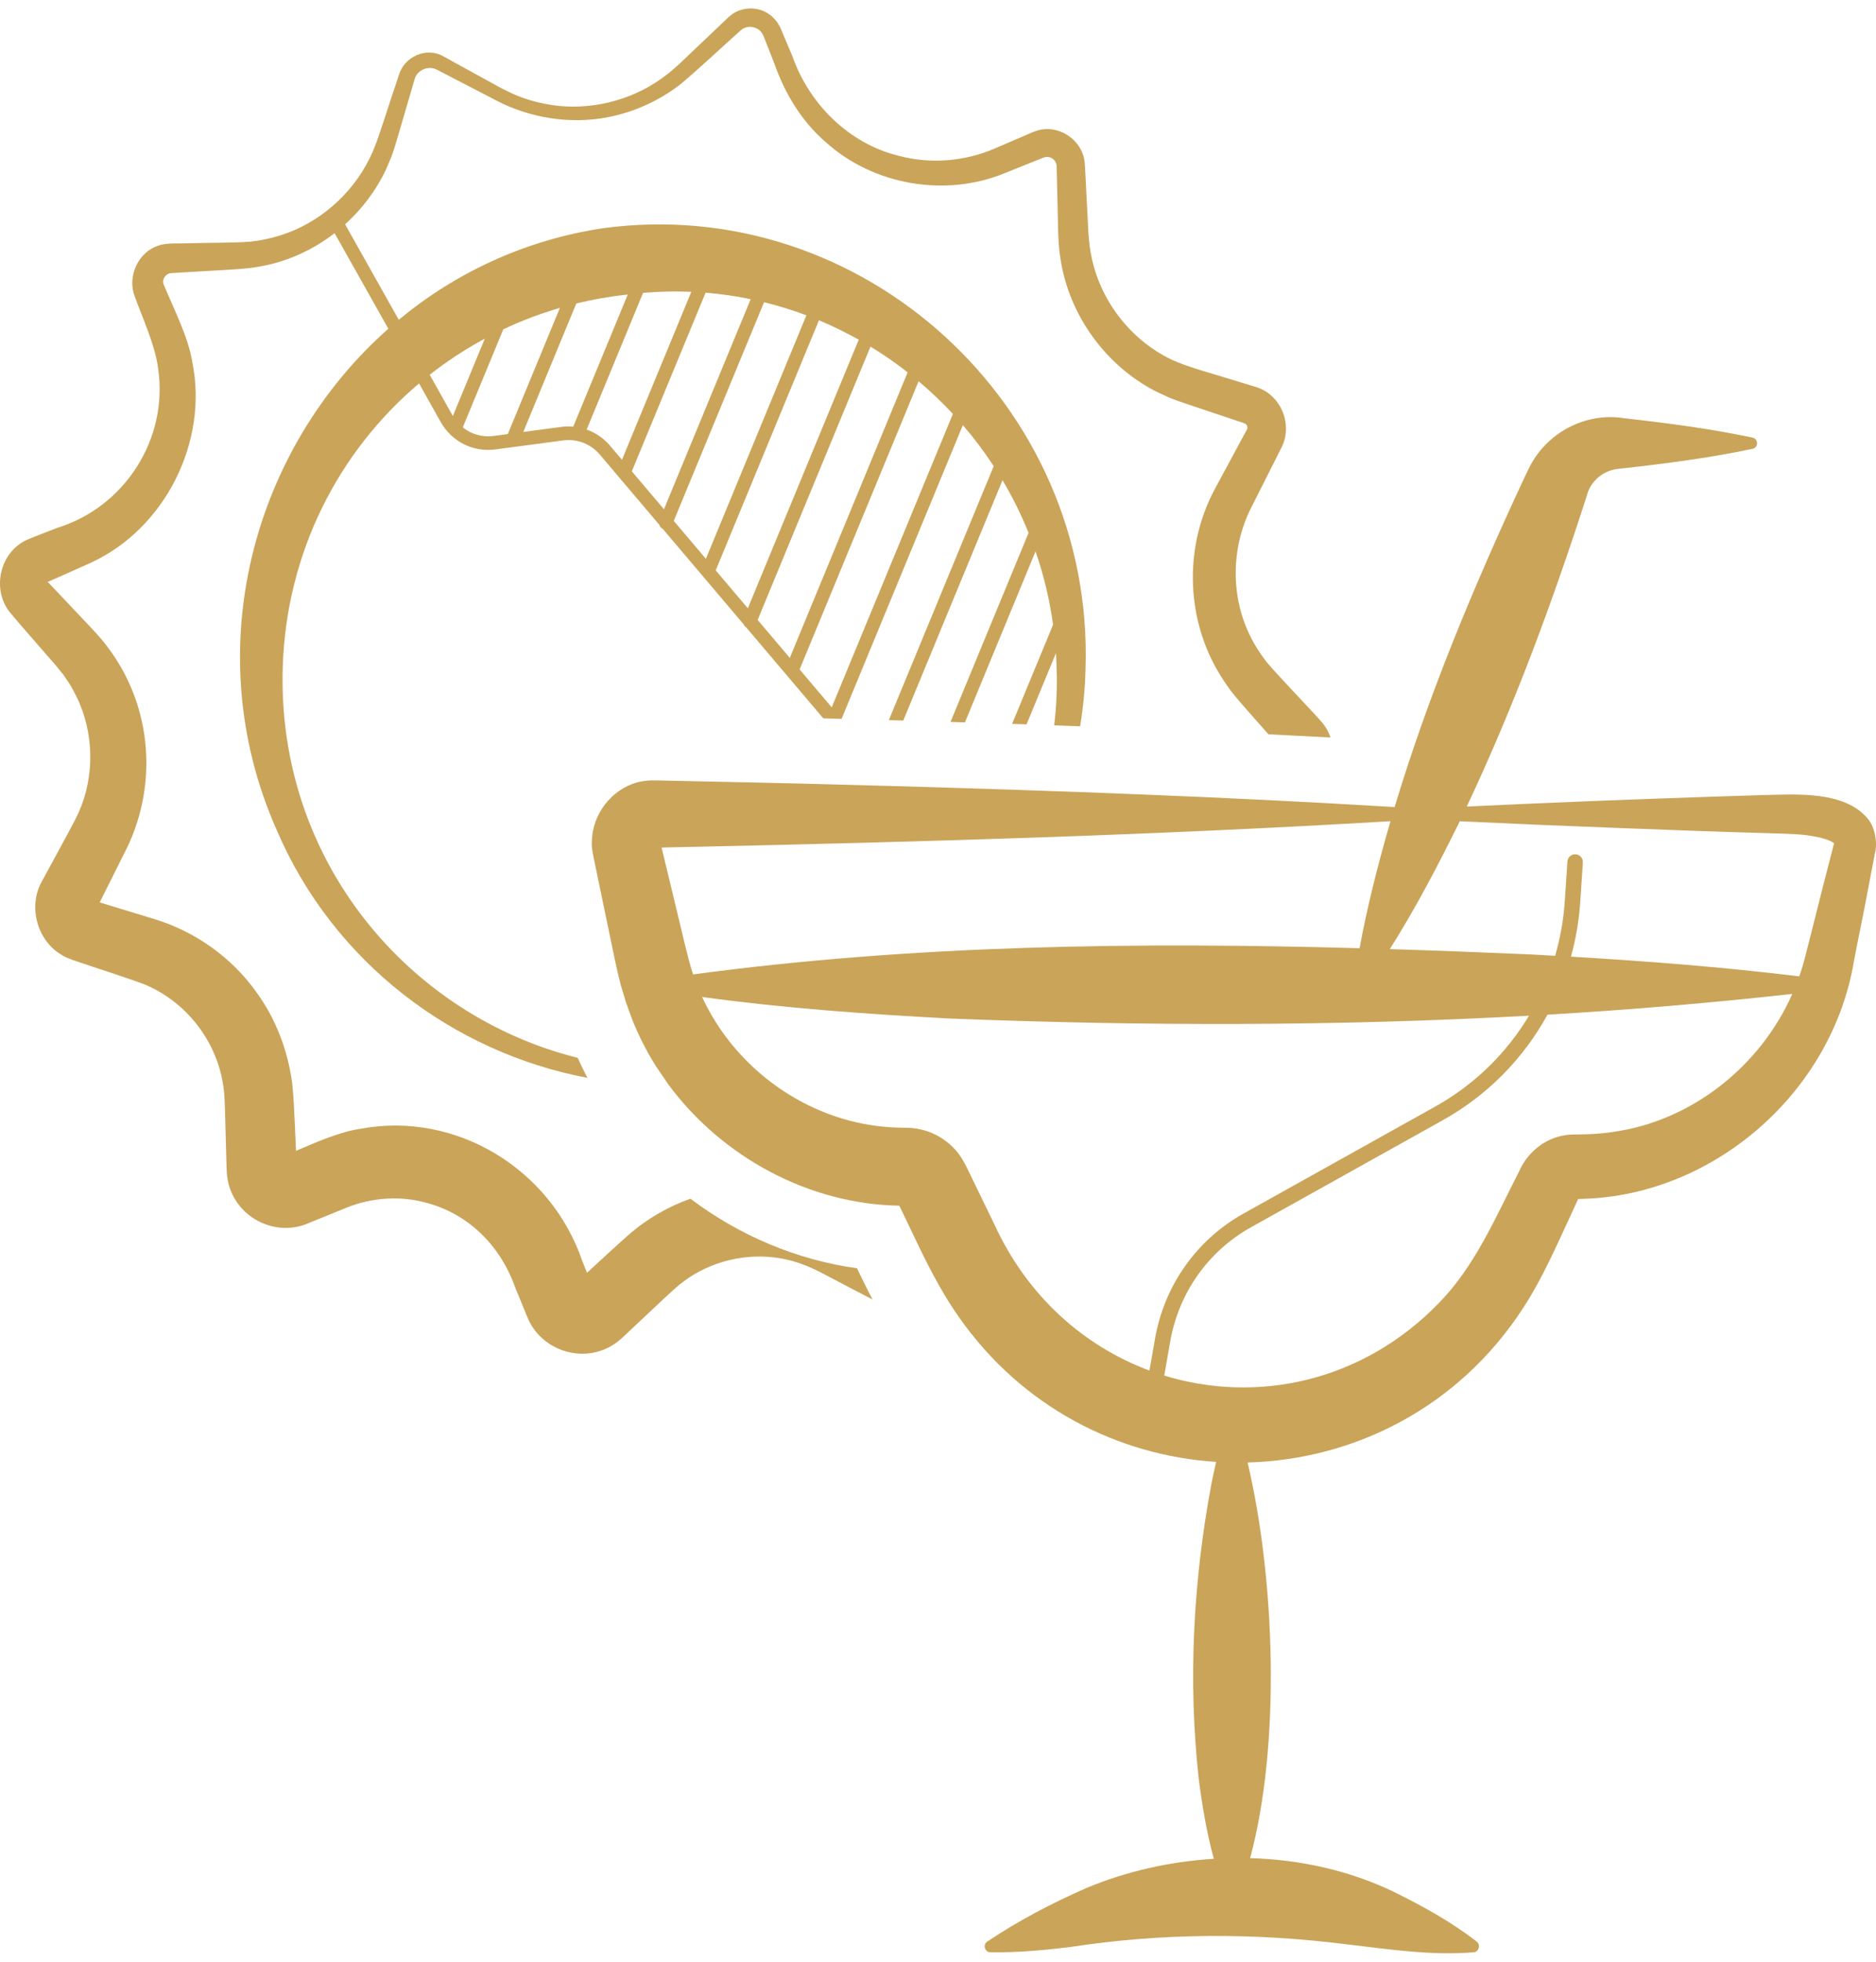
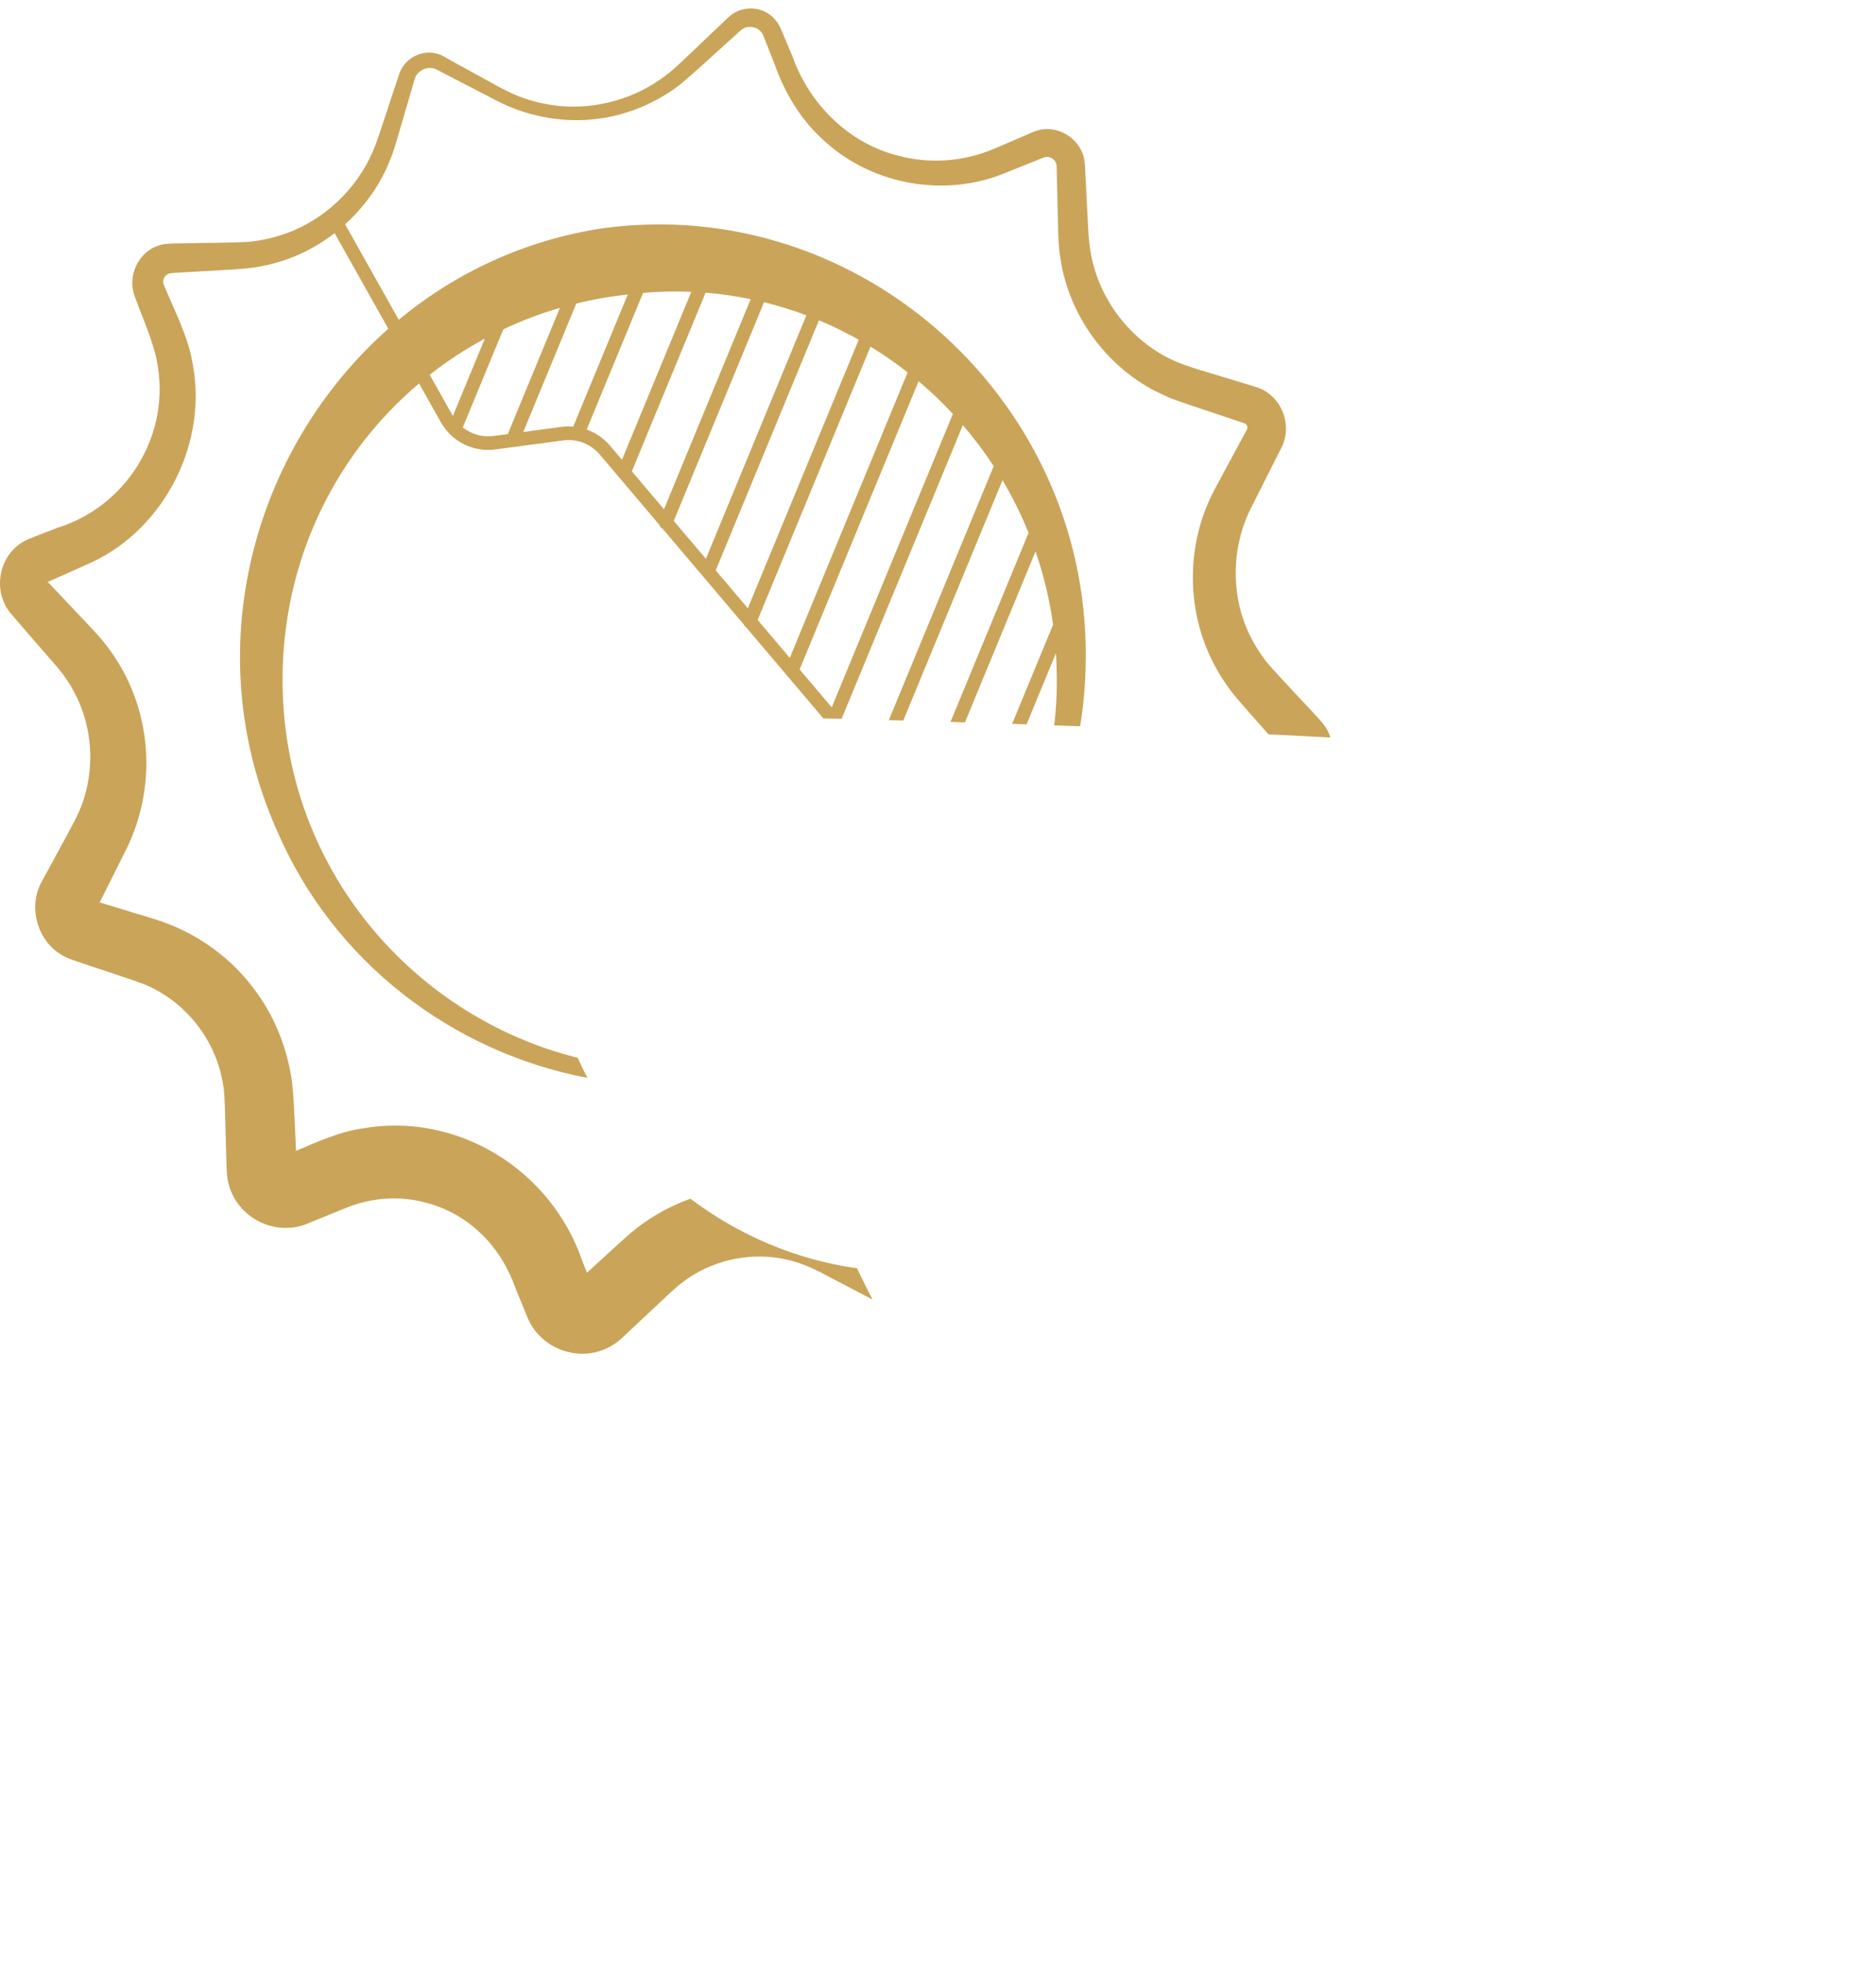
<svg xmlns="http://www.w3.org/2000/svg" width="111" height="116" viewBox="0 0 111 116" fill="none">
  <path d="M78.257 42.758C77.883 42.311 76.491 40.863 76.12 40.448C75.754 40.06 75.31 39.579 74.948 39.155C74.576 38.669 74.244 38.167 73.976 37.617C72.807 35.272 72.838 32.395 74.013 30.055C74.521 29.053 75.281 27.53 75.803 26.504C76.533 25.126 75.798 23.336 74.321 22.886L74.251 22.866L74.127 22.827L73.623 22.673L72.615 22.367C71.686 22.075 70.163 21.674 69.282 21.247C66.861 20.074 65.054 17.723 64.556 15.052C64.427 14.415 64.394 13.716 64.363 13.066C64.336 12.405 64.224 10.506 64.2 9.882C64.198 9.782 64.182 9.63 64.167 9.52C63.993 8.218 62.575 7.325 61.345 7.729L61.149 7.797C61.092 7.82 61.065 7.833 61.019 7.851L60.777 7.957L58.844 8.787C57.055 9.556 55.027 9.713 53.139 9.205C50.246 8.483 47.895 6.184 46.891 3.34C46.766 3.044 46.387 2.147 46.273 1.873C46.11 1.43 45.83 1.034 45.426 0.786C44.725 0.341 43.755 0.421 43.141 0.986C43.117 1.006 43.094 1.027 43.079 1.04L42.505 1.586C41.945 2.125 40.774 3.224 40.206 3.77C39.973 3.972 39.685 4.252 39.44 4.422C37.648 5.823 35.32 6.48 33.07 6.265C31.989 6.147 30.906 5.856 29.938 5.352L29.711 5.239L29.478 5.115L29.017 4.861C28.388 4.506 26.907 3.716 26.246 3.335C25.238 2.759 23.915 3.335 23.594 4.457L23.552 4.583L23.385 5.087C23.079 5.976 22.544 7.701 22.211 8.583C21.362 10.832 19.576 12.681 17.391 13.622C16.569 13.968 15.698 14.194 14.813 14.289C13.825 14.368 12.224 14.353 11.199 14.383C10.738 14.409 9.794 14.344 9.372 14.526C8.17 14.904 7.509 16.367 7.978 17.543C8.429 18.801 9.18 20.413 9.35 21.75C9.99 25.956 7.364 29.988 3.393 31.211C2.937 31.393 2.046 31.724 1.614 31.913C0.003 32.621 -0.516 34.82 0.58 36.204C1.339 37.113 2.563 38.488 3.334 39.384L3.618 39.738L3.758 39.91L3.882 40.096C3.963 40.218 4.051 40.338 4.13 40.462C4.291 40.729 4.405 40.953 4.549 41.244L4.692 41.544L4.731 41.648C5.629 43.812 5.539 46.379 4.456 48.456C3.895 49.532 3.052 51.051 2.464 52.144C1.658 53.597 2.184 55.586 3.611 56.444C3.972 56.69 4.612 56.864 4.995 57C5.951 57.329 7.65 57.861 8.595 58.228C11 59.245 12.777 61.499 13.195 64.102C13.299 64.689 13.299 65.334 13.32 65.934L13.378 68.059C13.389 68.361 13.402 69.358 13.448 69.626C13.772 71.908 16.239 73.246 18.308 72.305L18.551 72.207L20.499 71.414C22.022 70.799 23.733 70.688 25.313 71.147C27.811 71.838 29.66 73.746 30.514 76.206C30.677 76.612 31.043 77.49 31.199 77.877C32.013 79.893 34.549 80.687 36.343 79.478C36.438 79.418 36.526 79.354 36.608 79.283L36.735 79.18C36.779 79.142 36.823 79.103 36.828 79.096L37.021 78.916L37.404 78.553L38.945 77.108C39.321 76.751 39.775 76.329 40.191 75.971L40.689 75.6C42.407 74.431 44.605 74.015 46.623 74.5C47.488 74.695 48.298 75.089 49.077 75.511C49.639 75.815 50.887 76.451 51.626 76.844C51.387 76.384 51.171 75.949 50.975 75.55C50.913 75.423 50.818 75.222 50.708 74.996C47.153 74.502 43.75 73.07 40.852 70.882C39.493 71.366 38.221 72.103 37.134 73.072C36.515 73.616 35.432 74.617 34.732 75.261C34.615 74.971 34.455 74.572 34.455 74.572C32.599 69.128 26.999 65.704 21.36 66.742C20.111 66.921 18.738 67.527 17.514 68.052C17.477 67.229 17.437 66.169 17.408 65.778C17.386 65.199 17.347 64.591 17.283 64.015C17.025 62.109 16.319 60.251 15.191 58.698C13.725 56.622 11.547 55.08 9.134 54.347C8.328 54.099 6.825 53.647 5.9 53.361C6.349 52.465 6.93 51.294 7.318 50.525C9.393 46.596 9.052 41.785 6.354 38.245C5.94 37.678 5.332 37.063 4.844 36.543C4.487 36.172 3.168 34.761 2.845 34.431C2.83 34.418 2.829 34.412 2.829 34.412C2.825 34.414 2.825 34.416 2.827 34.418C2.823 34.423 2.827 34.433 2.823 34.44C2.821 34.446 2.812 34.446 2.812 34.446L2.801 34.44C2.801 34.44 2.796 34.44 2.79 34.436C2.79 34.438 2.788 34.431 2.79 34.431C2.792 34.423 2.812 34.418 2.829 34.41C2.834 34.407 2.841 34.405 2.845 34.401L2.964 34.347L3.446 34.136C4.11 33.842 4.714 33.579 5.412 33.258C9.757 31.246 12.345 26.126 11.377 21.402C11.143 19.95 10.312 18.329 9.746 16.969L9.721 16.91C9.7 16.869 9.695 16.849 9.682 16.815C9.567 16.523 9.799 16.182 10.102 16.154C10.105 16.154 10.122 16.15 10.148 16.148L10.213 16.145L11.262 16.082L13.362 15.96C14.071 15.919 14.861 15.873 15.557 15.724C17.102 15.426 18.557 14.746 19.799 13.788L22.977 19.44C14.983 26.506 11.656 38.423 16.361 49.056C19.724 56.933 26.847 62.24 34.76 63.737C34.553 63.348 34.36 62.953 34.182 62.553C24.241 60.071 16.36 50.942 16.73 39.41C16.955 32.654 20.028 26.7 24.796 22.673L26.075 24.953C26.728 26.113 27.994 26.75 29.301 26.576L33.328 26.043C34.146 25.935 34.954 26.248 35.491 26.88L36.583 28.169C36.601 28.197 36.623 28.223 36.649 28.247L39.007 31.028C39.04 31.133 39.112 31.224 39.216 31.274L43.995 36.911C44.025 36.982 44.076 37.045 44.144 37.089L48.712 42.476C49.036 42.485 49.357 42.495 49.674 42.504L49.795 42.508L56.971 25.137C57.631 25.904 58.241 26.713 58.796 27.564L52.591 42.584L53.026 42.595C53.165 42.598 53.304 42.602 53.445 42.608L59.317 28.395C59.907 29.388 60.423 30.427 60.859 31.508L56.24 42.689C56.522 42.698 56.806 42.706 57.094 42.717L61.27 32.606C61.752 33.992 62.102 35.44 62.309 36.939L59.885 42.804C60.167 42.815 60.453 42.824 60.739 42.834L62.478 38.623C62.496 38.929 62.512 39.234 62.518 39.544C62.556 40.668 62.507 41.787 62.375 42.891C62.881 42.908 63.392 42.926 63.909 42.947C64.094 41.828 64.202 40.694 64.229 39.551C64.748 23.933 51.023 11.427 35.685 13.494C31.049 14.192 26.942 16.136 23.594 18.909L20.42 13.264C21.425 12.357 22.258 11.254 22.841 10.019C22.9 9.893 23.125 9.339 23.169 9.242C23.396 8.646 23.827 7.06 24.029 6.406C24.116 6.099 24.397 5.163 24.476 4.876L24.531 4.687C24.679 4.139 25.346 3.857 25.846 4.118C26.534 4.478 27.961 5.21 28.654 5.573L29.121 5.815L29.356 5.939C31.386 6.995 33.752 7.362 35.998 6.925C37.527 6.623 38.983 5.964 40.226 5.011C41.104 4.289 42.342 3.131 43.211 2.351L43.603 1.997L43.799 1.82C43.818 1.803 43.828 1.795 43.84 1.788C44.241 1.419 44.95 1.584 45.155 2.086L45.173 2.123C45.181 2.136 45.19 2.162 45.197 2.181L45.245 2.303L45.828 3.785C46.442 5.536 47.442 7.188 48.861 8.409C51.688 10.952 55.932 11.682 59.443 10.241L61.398 9.457C61.578 9.396 61.834 9.246 62.023 9.283C62.234 9.309 62.432 9.467 62.492 9.672C62.512 9.72 62.514 9.778 62.52 9.83C62.522 9.833 62.523 9.85 62.522 9.878V9.943L62.597 13.129C62.609 13.855 62.632 14.661 62.758 15.374C63.28 18.67 65.426 21.608 68.36 23.129C68.499 23.194 69.036 23.451 69.153 23.499C69.76 23.755 71.303 24.242 71.964 24.472L72.961 24.805L73.462 24.974L73.586 25.016C73.634 25.029 73.659 25.046 73.7 25.068C73.802 25.144 73.844 25.3 73.769 25.415L72.763 27.28C72.488 27.78 72.168 28.392 71.882 28.914C70.108 32.202 70.147 36.33 71.996 39.579C72.217 39.988 72.553 40.472 72.82 40.844C73.17 41.296 73.703 41.891 74.09 42.333C74.255 42.522 74.654 42.971 75.052 43.419C76.269 43.48 77.493 43.543 78.724 43.61C78.624 43.308 78.47 43.019 78.257 42.758ZM56.381 24.475L49.212 41.828L47.312 39.586L54.352 22.543C55.065 23.145 55.743 23.79 56.381 24.475ZM53.704 22.019L46.731 38.903L44.829 36.659L51.505 20.496C52.269 20.959 53.004 21.469 53.704 22.019ZM50.81 20.087L44.248 35.97L42.348 33.727L48.457 18.938C49.264 19.277 50.05 19.663 50.81 20.087ZM47.713 18.646L41.767 33.043L39.865 30.802L45.208 17.869C46.06 18.081 46.898 18.34 47.713 18.646ZM44.417 17.69L39.286 30.114L37.384 27.871L41.749 17.306C42.652 17.38 43.543 17.51 44.417 17.69ZM40.904 17.256L36.801 27.188L36.095 26.356C35.718 25.911 35.24 25.587 34.712 25.4L38.049 17.319C39.011 17.236 39.964 17.215 40.904 17.256ZM37.145 17.414L33.918 25.228C33.689 25.209 33.459 25.213 33.224 25.242L30.961 25.543L34.1 17.944C35.091 17.703 36.108 17.525 37.145 17.414ZM33.129 18.205L30.046 25.667L29.2 25.78C28.535 25.867 27.884 25.676 27.382 25.274L29.779 19.474C30.849 18.968 31.969 18.542 33.129 18.205ZM28.685 20.026L26.796 24.598C26.786 24.583 26.777 24.57 26.77 24.555L25.425 22.16C26.444 21.361 27.532 20.645 28.685 20.026Z" fill="#CAA459" />
-   <path d="M110.501 48.398C109.136 46.765 106.316 46.972 104.414 47.011L101.557 47.102C96.631 47.265 91.709 47.459 86.785 47.693C89.565 41.806 91.823 35.698 93.828 29.503C93.844 29.448 93.894 29.296 93.908 29.244C94.11 28.503 94.757 27.923 95.508 27.762C95.669 27.723 95.944 27.708 96.116 27.684C98.66 27.399 101.176 27.073 103.699 26.539C104.051 26.465 104.046 25.954 103.699 25.878C101.176 25.346 98.66 25.018 96.116 24.733C93.824 24.357 91.499 25.576 90.465 27.686C90.381 27.858 90.209 28.21 90.13 28.384C87.207 34.666 84.52 41.081 82.518 47.724C72.692 47.126 62.782 46.766 52.93 46.483L51.822 46.455C51.069 46.435 50.314 46.413 49.562 46.392C46.792 46.311 43.785 46.259 40.994 46.194L39.566 46.164C39.24 46.164 38.593 46.124 38.283 46.164C36.687 46.294 35.368 47.608 35.08 49.158C35.08 49.158 34.958 49.81 35.047 50.288C35.084 50.549 35.155 50.836 35.196 51.059C35.307 51.601 35.465 52.359 35.634 53.167L35.859 54.249C36.055 55.186 36.244 56.09 36.372 56.711C36.478 57.22 36.594 57.733 36.728 58.241L37.03 59.247C37.09 59.428 37.155 59.61 37.222 59.788C37.626 60.923 38.155 62.001 38.787 63.011L39.55 64.132C42.729 68.422 47.862 71.208 53.211 71.295C53.315 71.516 53.432 71.764 53.493 71.882C53.696 72.305 54.23 73.426 54.428 73.831C55.111 75.234 55.855 76.636 56.755 77.909C60.5 83.233 66.166 86.071 71.957 86.445C71.856 86.878 71.765 87.312 71.677 87.745C70.601 93.496 70.286 99.372 70.927 105.19C71.134 106.789 71.398 108.364 71.821 109.914C69.221 110.079 66.657 110.646 64.259 111.652C62.217 112.55 60.288 113.556 58.413 114.81C58.135 114.99 58.276 115.446 58.6 115.444C60.209 115.464 61.75 115.323 63.319 115.133C68.805 114.29 74.248 114.284 79.741 114.979C82.222 115.268 84.649 115.644 87.187 115.444C87.498 115.431 87.625 114.995 87.374 114.81C85.818 113.606 84.187 112.722 82.47 111.868C79.824 110.598 76.901 109.957 73.969 109.875C75.796 103.095 75.435 93.336 73.819 86.48C80.082 86.311 86.269 83.266 90.109 77.364C91.202 75.706 92.043 73.785 92.875 71.992C92.875 71.992 93.294 71.079 93.377 70.901C93.494 70.897 93.648 70.891 93.648 70.891C101.436 70.675 108.403 64.573 109.693 56.84C109.862 55.903 110.357 53.569 110.527 52.591L110.934 50.462C111.099 49.892 110.956 48.915 110.501 48.398ZM41.008 57.62C40.805 57.013 40.657 56.379 40.504 55.762C40.154 54.291 39.531 51.726 39.145 50.116L39.566 50.106L40.994 50.077C54.73 49.78 68.55 49.377 82.274 48.558C81.889 49.879 81.528 51.207 81.202 52.544C80.921 53.71 80.659 54.88 80.445 56.07C67.275 55.703 54.076 55.864 41.008 57.62ZM68.012 81.045C64.165 79.615 60.801 76.68 58.842 72.412C58.494 71.705 57.95 70.573 57.601 69.856C57.325 69.293 57.037 68.607 56.639 68.124C55.916 67.231 54.792 66.692 53.651 66.69C53.308 66.684 52.742 66.671 52.412 66.636C47.767 66.253 43.51 63.222 41.543 58.954C46.405 59.619 51.283 59.964 56.178 60.227C67.599 60.677 79.052 60.69 90.469 60.06C89.142 62.272 87.251 64.133 84.924 65.432L73.581 71.758C70.801 73.309 68.889 76.012 68.338 79.172L68.012 81.045ZM93.201 70.906C93.201 70.906 93.148 70.904 93.249 70.903C93.232 70.904 93.217 70.906 93.201 70.906ZM95.424 66.936C94.573 67.068 93.793 67.081 92.922 67.09C91.568 67.175 90.408 68.048 89.866 69.302C88.49 71.988 87.271 74.867 85.144 77.043C80.597 81.738 74.343 83.014 68.888 81.341L69.238 79.333C69.742 76.451 71.484 73.985 74.02 72.57L85.363 66.243C88.022 64.761 90.146 62.587 91.561 60.001C96.399 59.715 101.229 59.308 106.048 58.772C104.144 63.078 100.064 66.299 95.424 66.936ZM108.509 49.906L108.33 50.603C107.877 52.316 107.262 54.832 106.816 56.546C106.717 56.95 106.596 57.346 106.461 57.735C101.967 57.185 97.463 56.837 92.952 56.57C93.241 55.518 93.43 54.428 93.503 53.311L93.655 51.009C93.672 50.753 93.481 50.533 93.228 50.516C92.977 50.499 92.757 50.692 92.741 50.947L92.589 53.25C92.516 54.373 92.32 55.466 92.015 56.518C91.552 56.492 91.086 56.464 90.623 56.44C87.828 56.32 85.032 56.21 82.234 56.123C83.76 53.706 85.081 51.185 86.346 48.619C86.355 48.6 86.364 48.58 86.373 48.562C89.531 48.713 92.688 48.845 95.845 48.964C98.616 49.071 101.621 49.184 104.414 49.262C105.152 49.291 106.424 49.297 107.119 49.421C107.529 49.482 107.93 49.573 108.224 49.697C108.357 49.756 108.454 49.806 108.52 49.866C108.519 49.875 108.515 49.888 108.509 49.906Z" fill="#CAA459" />
</svg>